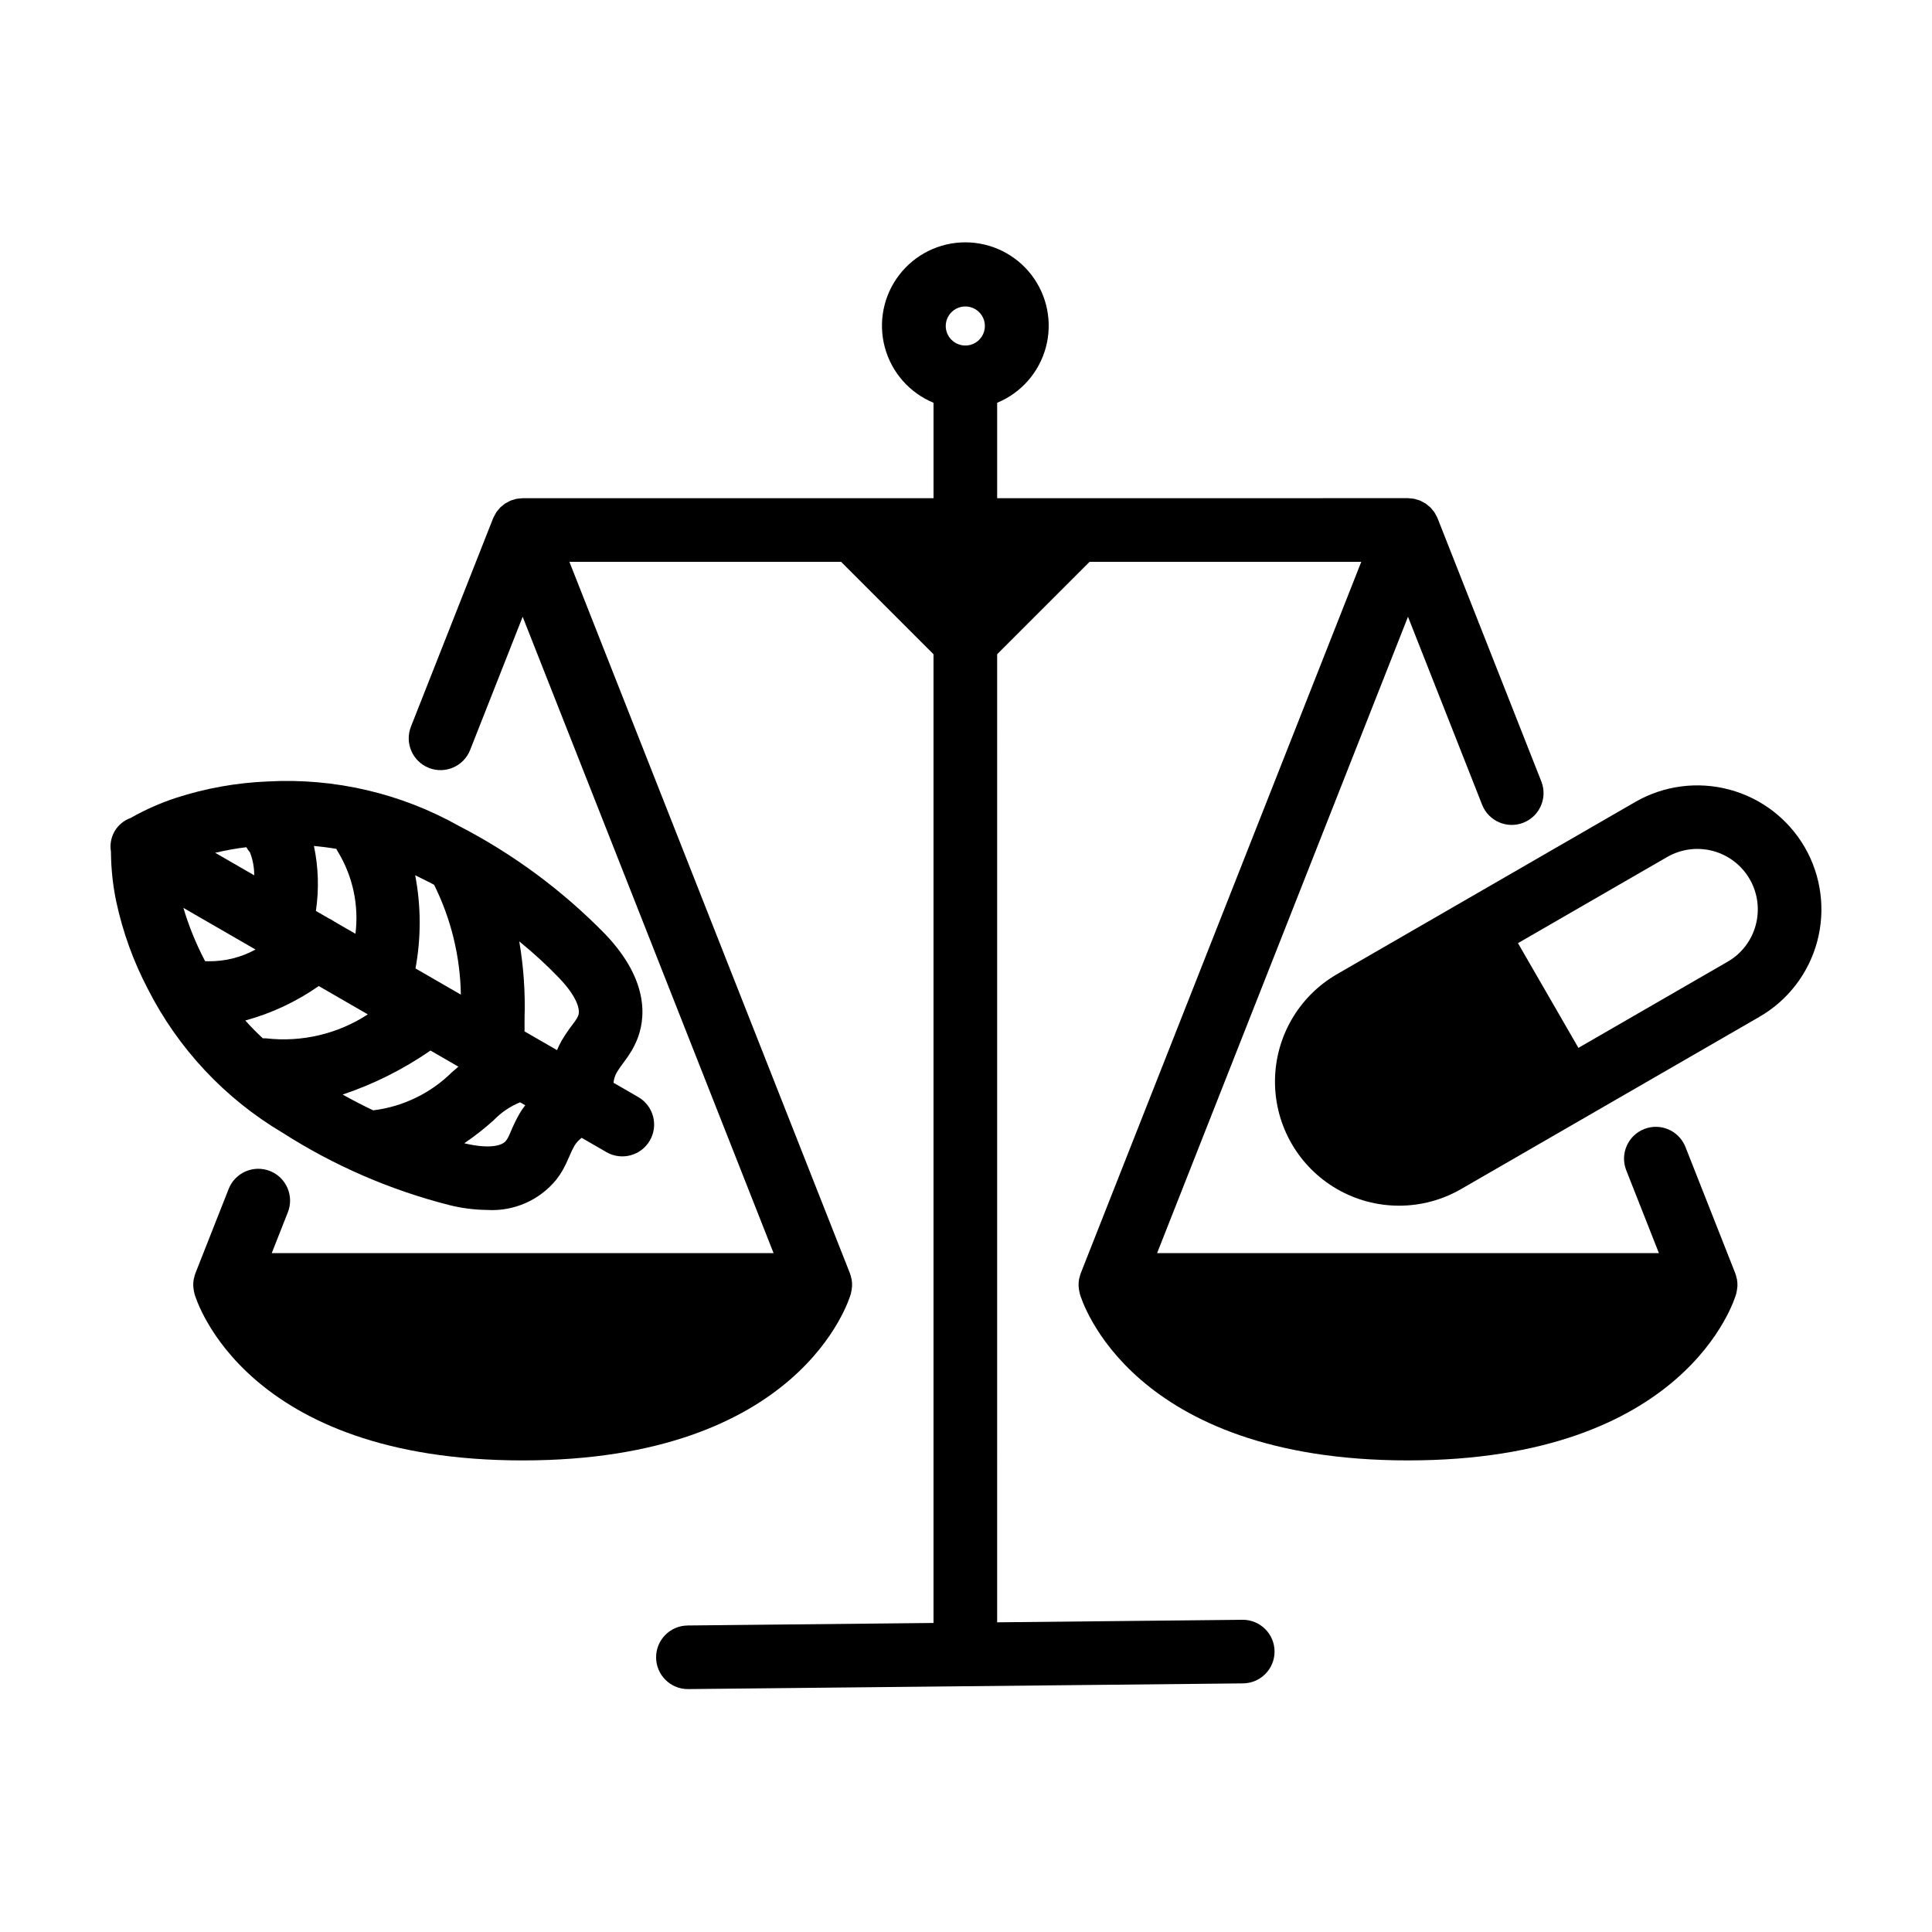
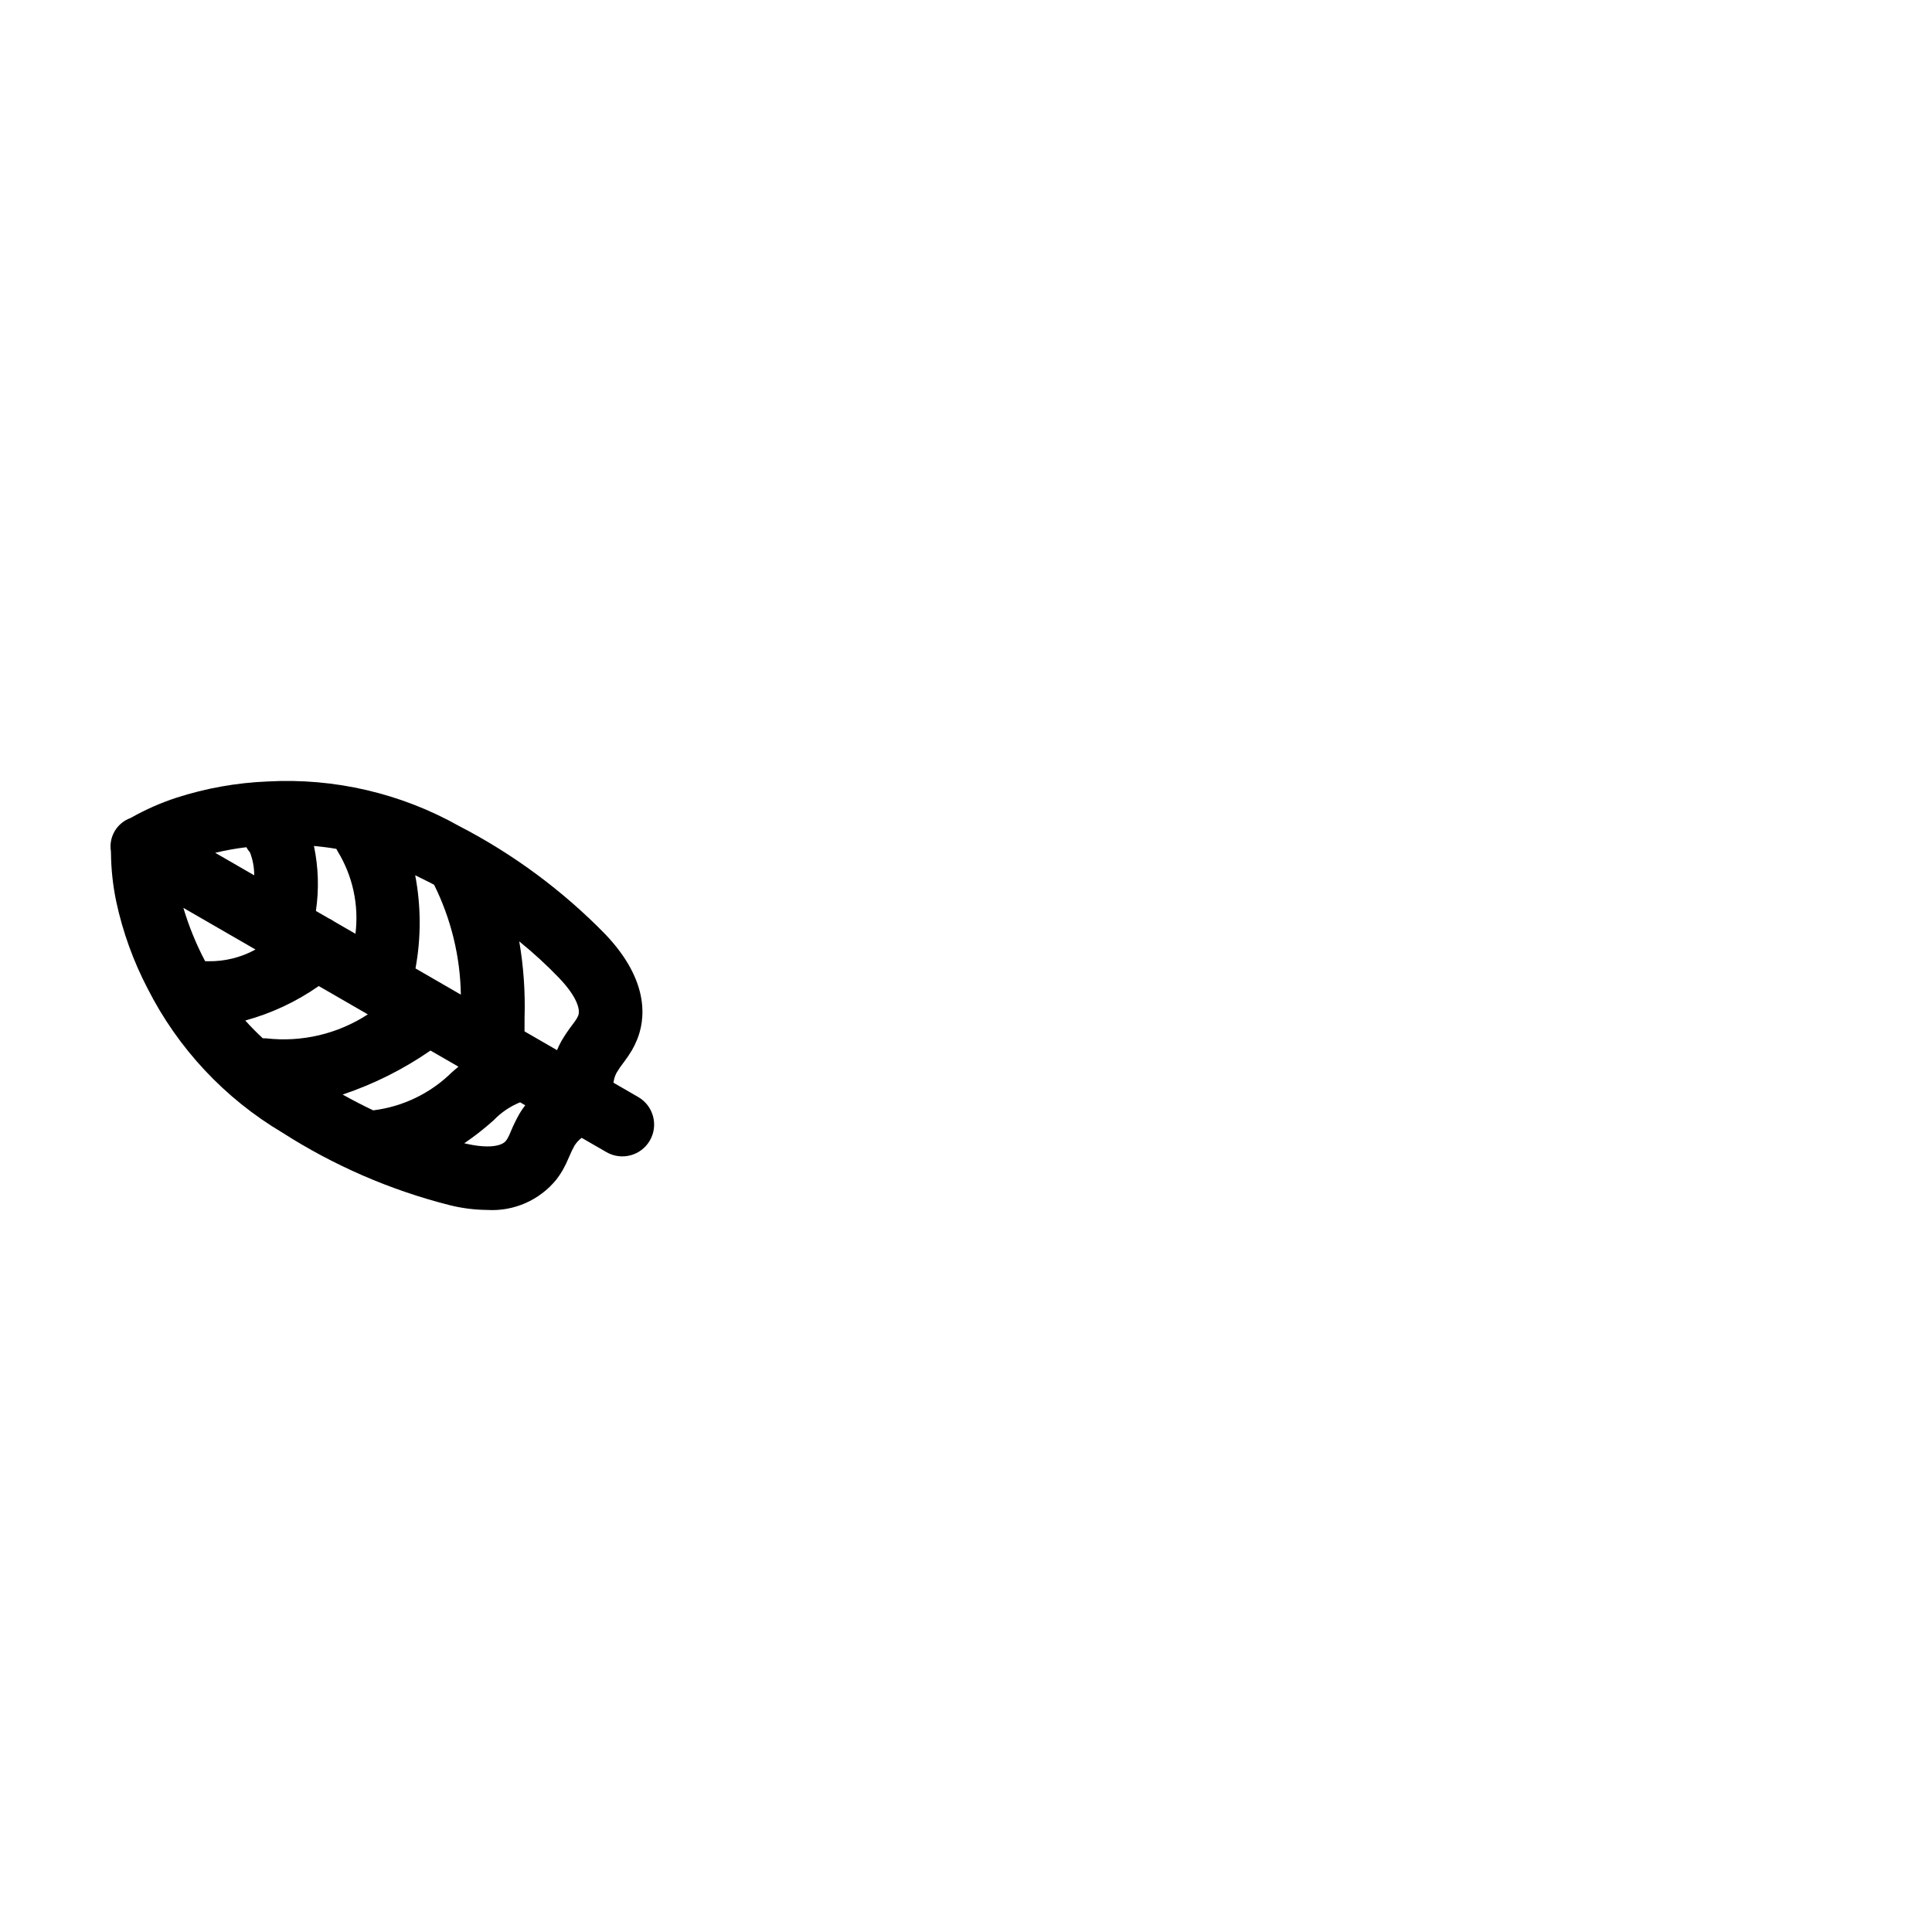
<svg xmlns="http://www.w3.org/2000/svg" fill="#000000" width="800px" height="800px" version="1.1" viewBox="144 144 512 512">
  <g>
-     <path d="m218.8 444.14c13.633 8.734 28.578 15.227 44.273 19.219 3.281 0.824 6.648 1.258 10.035 1.289 7.047 0.426 13.867-2.566 18.324-8.039 0.621-0.793 1.18-1.629 1.684-2.5 0.652-1.164 1.23-2.367 1.738-3.602 0.41-1.004 0.883-1.988 1.414-2.934 0.5-0.789 1.137-1.477 1.883-2.035l6.598 3.809c4.027 2.297 9.152 0.91 11.473-3.106 2.316-4.016 0.961-9.148-3.043-11.492l-6.602-3.812 0.004 0.004c0.102-0.918 0.375-1.809 0.805-2.629 0.586-0.984 1.234-1.93 1.945-2.832 0.777-1.02 1.496-2.082 2.152-3.188 0.5-0.867 0.941-1.766 1.32-2.695 2.062-4.996 3.715-15.266-8.332-27.949-11.305-11.594-24.398-21.293-38.781-28.73-15.457-8.695-33.078-12.797-50.785-11.82-8.238 0.336-16.391 1.793-24.234 4.332-4.09 1.344-8.043 3.086-11.797 5.195l-0.195 0.125c-3.688 1.281-5.918 5.031-5.285 8.883l0.016 0.574c0.055 4.273 0.52 8.531 1.395 12.715 1.727 8.059 4.539 15.844 8.363 23.145 8.027 15.812 20.383 29.016 35.633 38.074zm40.246-65.656c4.496 9.055 6.918 18.996 7.086 29.105l-12.023-6.945c1.508-8.168 1.48-16.543-0.082-24.695 1.344 0.648 2.676 1.309 3.996 1.984 0.34 0.172 0.684 0.371 1.023 0.551zm4.727 49.664c-5.648 5.582-12.988 9.137-20.871 10.105-2.769-1.309-5.473-2.715-8.102-4.188v0.004c8.27-2.773 16.109-6.699 23.281-11.664l7.406 4.273c-0.586 0.492-1.156 0.984-1.715 1.469zm-30.309-58.574v0.004c4.012 6.547 5.684 14.262 4.734 21.883l-5.602-3.234c-0.469-0.34-0.973-0.633-1.504-0.867l-3.375-1.949c0.848-5.727 0.672-11.559-0.52-17.223 2.066 0.188 4.047 0.445 5.941 0.773 0.113 0.203 0.195 0.418 0.324 0.613zm-23.211 0.332v0.004c0.746 1.934 1.125 3.988 1.121 6.062l-10.344-5.973c2.723-0.648 5.477-1.145 8.254-1.48 0.277 0.492 0.602 0.957 0.969 1.387zm-12.086 28.453c-2.285-4.402-4.152-9.008-5.566-13.762l19.117 11.039v-0.004c-3.84 2.109-8.16 3.18-12.535 3.109-0.273-0.031-0.535-0.004-0.801-0.008-0.074-0.133-0.148-0.242-0.215-0.375zm30.309 6.953 13 7.508c-7.961 5.188-17.484 7.434-26.93 6.356-0.301-0.023-0.602-0.031-0.906-0.02-1.566-1.457-3.117-3-4.637-4.715h0.004c6.965-1.898 13.551-4.988 19.469-9.129zm53.191 33.836c-0.875 1.547-1.656 3.144-2.332 4.785-0.238 0.602-0.508 1.184-0.816 1.75-0.129 0.219-0.273 0.43-0.43 0.633-1.047 1.352-4.484 2.227-11.047 0.664 2.719-1.852 5.312-3.883 7.762-6.082 1.98-2.07 4.375-3.695 7.027-4.777l1.363 0.789c-0.555 0.711-1.066 1.457-1.527 2.234zm10.586-35.883c4.656 4.898 5.617 8.336 4.973 9.898h0.004c-0.105 0.246-0.223 0.488-0.355 0.719-0.34 0.555-0.711 1.09-1.117 1.602-1.078 1.398-2.066 2.863-2.965 4.387-0.441 0.785-0.832 1.598-1.172 2.434l-8.613-4.977c-0.012-1.137-0.004-2.328 0.008-3.641v0.004c0.207-6.769-0.262-13.539-1.406-20.211 3.75 3.035 7.305 6.305 10.645 9.781z" />
-     <path d="m622.29 368.56c-4.367-7.547-11.551-13.051-19.973-15.305-8.418-2.258-17.391-1.082-24.945 3.266l-79.047 45.645c-10.176 5.875-16.441 16.73-16.441 28.477s6.269 22.602 16.441 28.473c10.172 5.875 22.707 5.871 32.879 0l79.055-45.641c7.551-4.359 13.062-11.543 15.316-19.965 2.258-8.422 1.074-17.398-3.285-24.949zm-13 20.586v-0.004c-1.086 4.113-3.777 7.617-7.465 9.73l-39.527 22.824-16.02-27.75 39.527-22.824h-0.004c3.68-2.125 8.055-2.699 12.16-1.602 4.102 1.102 7.602 3.785 9.727 7.465s2.703 8.055 1.602 12.156z" />
-     <path d="m604.31 483.02c-0.02-0.109-0.066-0.211-0.09-0.316-0.086-0.434-0.203-0.855-0.355-1.27l-13.223-33.527c-1.73-4.297-6.606-6.398-10.918-4.695-4.309 1.699-6.441 6.559-4.769 10.883l8.676 22h-132.99l66.492-168.65 19.668 49.879v0.004c1.73 4.297 6.606 6.398 10.914 4.695 4.312-1.699 6.445-6.559 4.773-10.883l-27.508-69.773-0.043-0.082-0.062-0.164c-0.074-0.172-0.184-0.328-0.27-0.496-0.047-0.09-0.098-0.184-0.148-0.273-0.102-0.184-0.188-0.383-0.301-0.555l-0.055-0.086c-0.141-0.207-0.32-0.387-0.48-0.582l-0.016-0.02c-0.16-0.195-0.305-0.406-0.48-0.582l-0.051-0.051c-0.18-0.18-0.391-0.324-0.586-0.484l-0.094-0.078c-0.168-0.137-0.324-0.293-0.504-0.414l-0.09-0.059c-0.172-0.113-0.367-0.195-0.551-0.301-0.172-0.094-0.336-0.195-0.516-0.277-0.086-0.039-0.16-0.102-0.25-0.137l-0.172-0.07-0.082-0.043c-0.184-0.07-0.371-0.098-0.555-0.156-0.094-0.027-0.184-0.059-0.277-0.086-0.16-0.043-0.312-0.113-0.473-0.148-0.074-0.016-0.152-0.027-0.227-0.043-0.246-0.047-0.492-0.051-0.738-0.078-0.238-0.023-0.469-0.066-0.707-0.07l-0.113-0.012-108.88 0.012v-25.293c6.352-2.621 11.121-8.051 12.906-14.688 1.781-6.637 0.375-13.723-3.805-19.176s-10.664-8.652-17.535-8.652c-6.871 0-13.352 3.199-17.531 8.652-4.184 5.453-5.59 12.539-3.805 19.176 1.785 6.637 6.555 12.066 12.906 14.688v25.293h-108.88l-0.113 0.012c-0.234 0.004-0.465 0.043-0.695 0.066-0.25 0.023-0.504 0.031-0.754 0.078-0.074 0.016-0.152 0.023-0.223 0.043-0.148 0.031-0.281 0.094-0.426 0.133-0.105 0.027-0.207 0.062-0.312 0.098-0.188 0.059-0.383 0.086-0.566 0.16l-0.082 0.043-0.176 0.07c-0.051 0.023-0.094 0.055-0.145 0.078-0.215 0.102-0.414 0.223-0.621 0.336-0.18 0.102-0.375 0.184-0.547 0.297l-0.094 0.062c-0.152 0.105-0.285 0.242-0.43 0.355l-0.168 0.137c-0.195 0.16-0.402 0.301-0.582 0.48l-0.051 0.051c-0.168 0.172-0.309 0.375-0.461 0.559l-0.035 0.043c-0.16 0.195-0.34 0.375-0.48 0.582l-0.055 0.086c-0.113 0.172-0.195 0.367-0.297 0.547-0.051 0.094-0.102 0.184-0.152 0.281-0.086 0.168-0.195 0.324-0.27 0.496l-0.062 0.164-0.043 0.082-21.789 55.246c-1.672 4.324 0.461 9.184 4.769 10.887 4.312 1.699 9.188-0.398 10.918-4.699l13.941-35.355 66.496 168.64h-132.99l4.25-10.777v0.004c0.836-2.086 0.809-4.418-0.078-6.481-0.891-2.062-2.562-3.688-4.652-4.508-2.09-0.824-4.422-0.781-6.481 0.121-2.055 0.902-3.668 2.586-4.477 4.68l-8.793 22.301c-0.152 0.414-0.273 0.84-0.359 1.27-0.023 0.105-0.07 0.207-0.09 0.316h0.004c-0.109 0.602-0.152 1.211-0.125 1.82 0.004 0.133 0.039 0.266 0.051 0.398l-0.004 0.004c0.039 0.469 0.113 0.934 0.23 1.391 0.02 0.07 0.016 0.141 0.035 0.211 0.516 1.805 13.473 44.184 86.98 44.184 73.512 0 86.469-42.379 86.988-44.184 0.02-0.07 0.016-0.141 0.035-0.211 0.113-0.457 0.191-0.918 0.227-1.387 0.012-0.137 0.043-0.27 0.051-0.406 0.023-0.609-0.02-1.219-0.125-1.82-0.02-0.109-0.066-0.211-0.09-0.316-0.086-0.434-0.207-0.855-0.359-1.27l-74.34-188.54h72l24.492 24.492v256.72l-65.129 0.668v0.004c-4.652 0.023-8.41 3.816-8.387 8.473 0.023 4.652 3.816 8.406 8.473 8.383l0.086-0.004 146.95-1.512c4.656-0.023 8.41-3.816 8.387-8.469-0.023-4.656-3.816-8.41-8.473-8.387l-0.086 0.004-64.957 0.668 0.004-256.55 24.496-24.492h71.996l-74.34 188.54c-0.152 0.414-0.273 0.84-0.359 1.27-0.023 0.105-0.07 0.207-0.09 0.316-0.105 0.602-0.148 1.211-0.125 1.82 0.004 0.133 0.039 0.266 0.051 0.398v0.004c0.039 0.469 0.113 0.934 0.23 1.391 0.02 0.07 0.016 0.141 0.035 0.211 0.516 1.805 13.477 44.184 86.988 44.184s86.473-42.379 86.988-44.184c0.02-0.07 0.016-0.141 0.035-0.211h-0.004c0.113-0.457 0.188-0.918 0.227-1.387 0.012-0.137 0.043-0.27 0.051-0.406 0.023-0.609-0.02-1.219-0.129-1.82zm-208.15-256.29c1.48-1.484 3.711-1.926 5.648-1.125 1.934 0.801 3.199 2.691 3.199 4.785 0 2.098-1.266 3.988-3.199 4.789-1.938 0.801-4.168 0.359-5.648-1.125-0.977-0.969-1.527-2.289-1.527-3.664s0.551-2.691 1.527-3.66z" />
+     <path d="m218.8 444.14c13.633 8.734 28.578 15.227 44.273 19.219 3.281 0.824 6.648 1.258 10.035 1.289 7.047 0.426 13.867-2.566 18.324-8.039 0.621-0.793 1.18-1.629 1.684-2.5 0.652-1.164 1.23-2.367 1.738-3.602 0.41-1.004 0.883-1.988 1.414-2.934 0.5-0.789 1.137-1.477 1.883-2.035l6.598 3.809c4.027 2.297 9.152 0.91 11.473-3.106 2.316-4.016 0.961-9.148-3.043-11.492l-6.602-3.812 0.004 0.004c0.102-0.918 0.375-1.809 0.805-2.629 0.586-0.984 1.234-1.93 1.945-2.832 0.777-1.02 1.496-2.082 2.152-3.188 0.5-0.867 0.941-1.766 1.32-2.695 2.062-4.996 3.715-15.266-8.332-27.949-11.305-11.594-24.398-21.293-38.781-28.73-15.457-8.695-33.078-12.797-50.785-11.82-8.238 0.336-16.391 1.793-24.234 4.332-4.09 1.344-8.043 3.086-11.797 5.195l-0.195 0.125c-3.688 1.281-5.918 5.031-5.285 8.883l0.016 0.574c0.055 4.273 0.52 8.531 1.395 12.715 1.727 8.059 4.539 15.844 8.363 23.145 8.027 15.812 20.383 29.016 35.633 38.074zm40.246-65.656c4.496 9.055 6.918 18.996 7.086 29.105l-12.023-6.945c1.508-8.168 1.48-16.543-0.082-24.695 1.344 0.648 2.676 1.309 3.996 1.984 0.34 0.172 0.684 0.371 1.023 0.551zm4.727 49.664c-5.648 5.582-12.988 9.137-20.871 10.105-2.769-1.309-5.473-2.715-8.102-4.188v0.004c8.27-2.773 16.109-6.699 23.281-11.664l7.406 4.273c-0.586 0.492-1.156 0.984-1.715 1.469zm-30.309-58.574v0.004c4.012 6.547 5.684 14.262 4.734 21.883l-5.602-3.234c-0.469-0.34-0.973-0.633-1.504-0.867l-3.375-1.949c0.848-5.727 0.672-11.559-0.52-17.223 2.066 0.188 4.047 0.445 5.941 0.773 0.113 0.203 0.195 0.418 0.324 0.613m-23.211 0.332v0.004c0.746 1.934 1.125 3.988 1.121 6.062l-10.344-5.973c2.723-0.648 5.477-1.145 8.254-1.48 0.277 0.492 0.602 0.957 0.969 1.387zm-12.086 28.453c-2.285-4.402-4.152-9.008-5.566-13.762l19.117 11.039v-0.004c-3.84 2.109-8.16 3.18-12.535 3.109-0.273-0.031-0.535-0.004-0.801-0.008-0.074-0.133-0.148-0.242-0.215-0.375zm30.309 6.953 13 7.508c-7.961 5.188-17.484 7.434-26.93 6.356-0.301-0.023-0.602-0.031-0.906-0.02-1.566-1.457-3.117-3-4.637-4.715h0.004c6.965-1.898 13.551-4.988 19.469-9.129zm53.191 33.836c-0.875 1.547-1.656 3.144-2.332 4.785-0.238 0.602-0.508 1.184-0.816 1.75-0.129 0.219-0.273 0.43-0.43 0.633-1.047 1.352-4.484 2.227-11.047 0.664 2.719-1.852 5.312-3.883 7.762-6.082 1.98-2.07 4.375-3.695 7.027-4.777l1.363 0.789c-0.555 0.711-1.066 1.457-1.527 2.234zm10.586-35.883c4.656 4.898 5.617 8.336 4.973 9.898h0.004c-0.105 0.246-0.223 0.488-0.355 0.719-0.34 0.555-0.711 1.09-1.117 1.602-1.078 1.398-2.066 2.863-2.965 4.387-0.441 0.785-0.832 1.598-1.172 2.434l-8.613-4.977c-0.012-1.137-0.004-2.328 0.008-3.641v0.004c0.207-6.769-0.262-13.539-1.406-20.211 3.75 3.035 7.305 6.305 10.645 9.781z" />
  </g>
</svg>